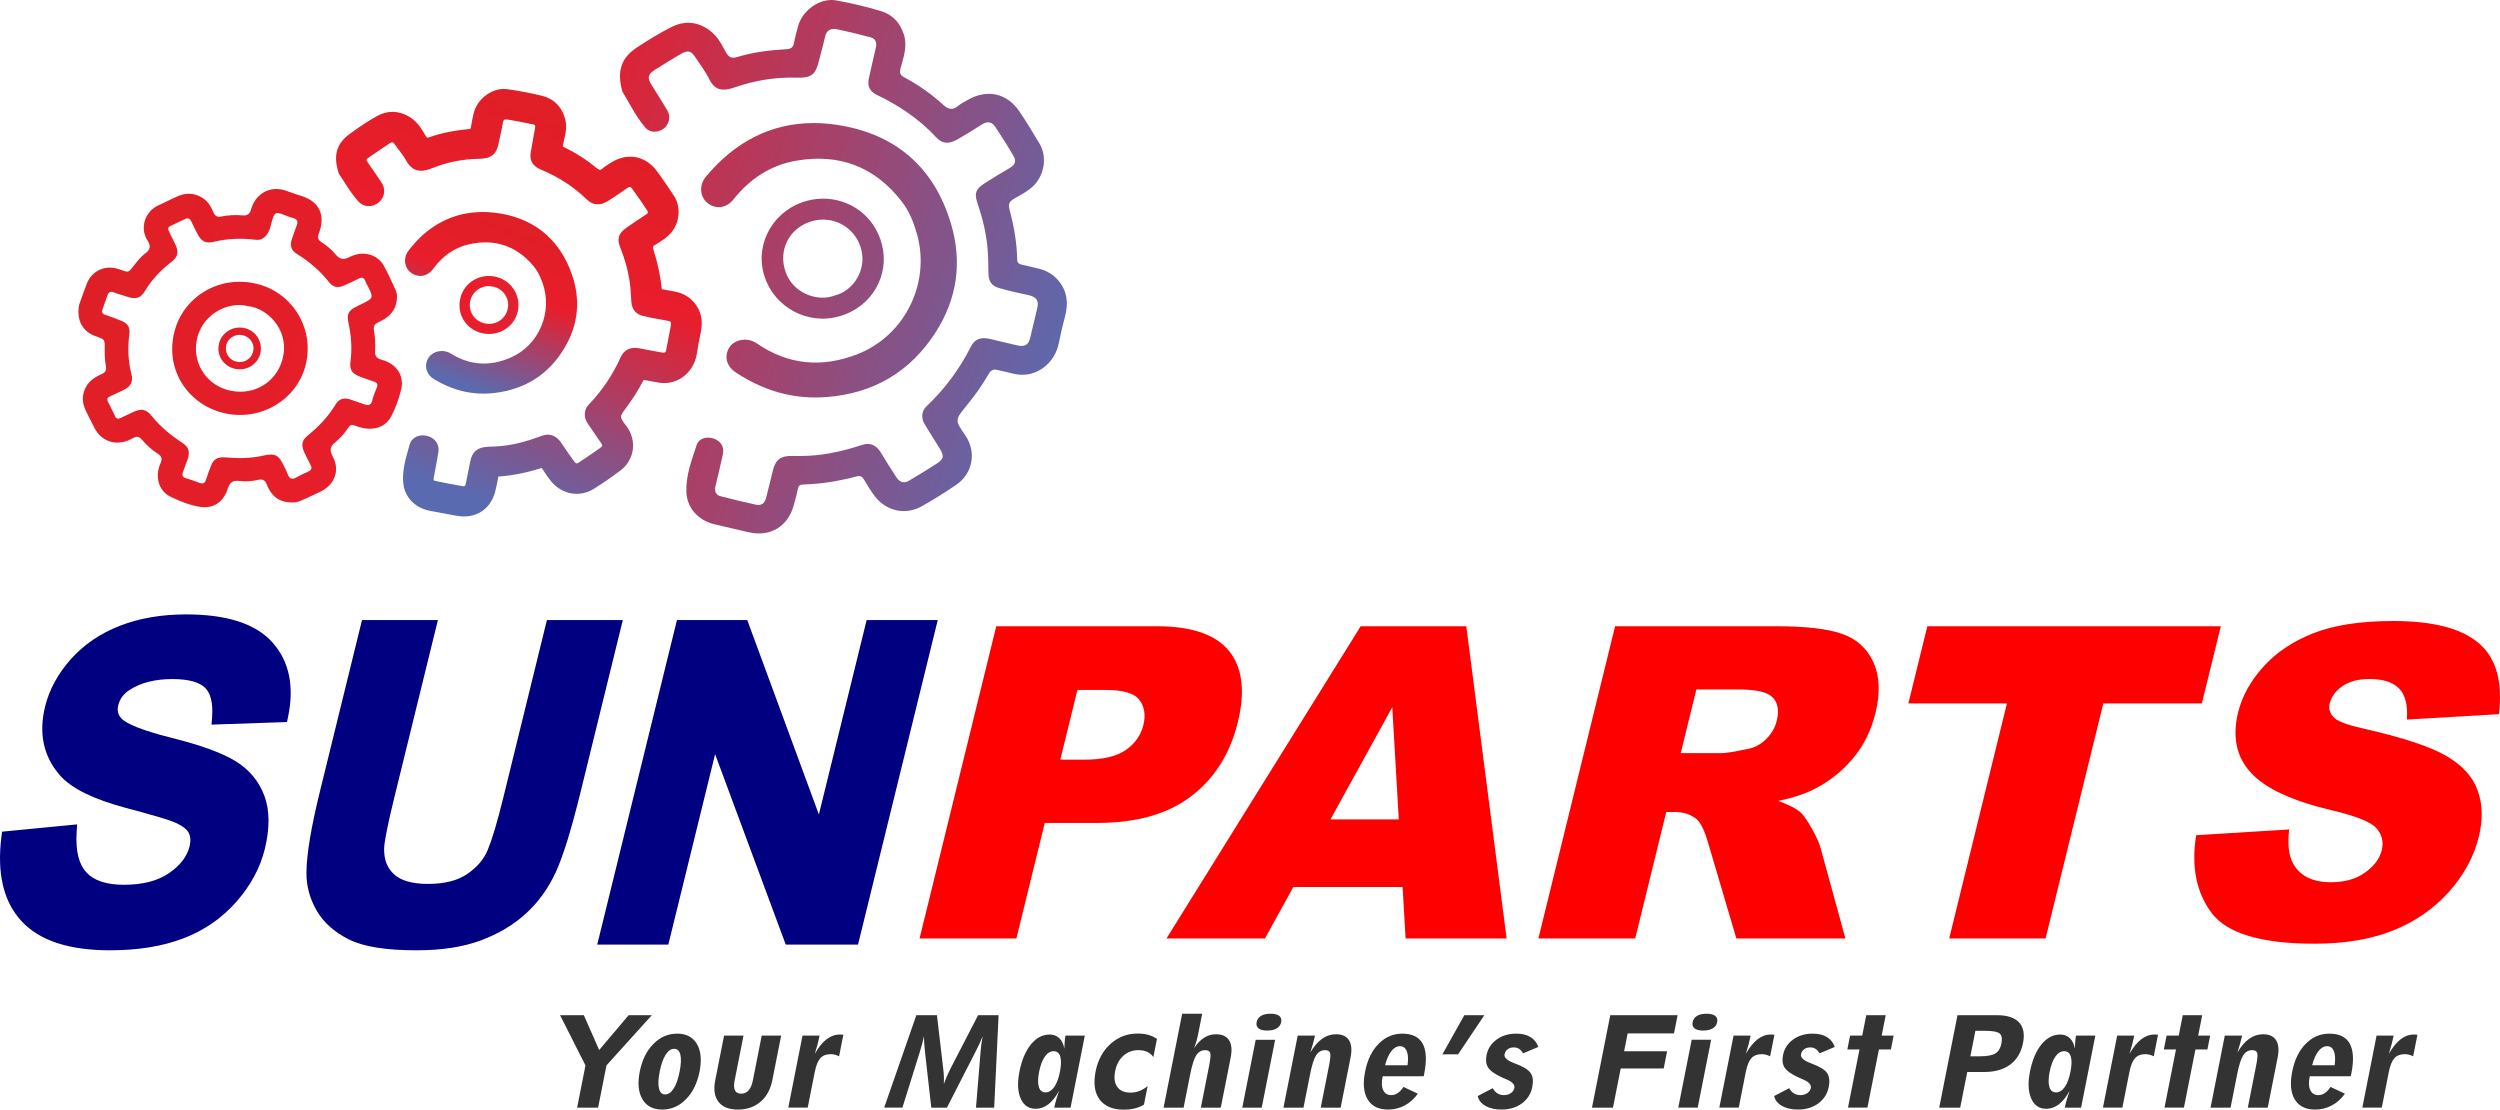
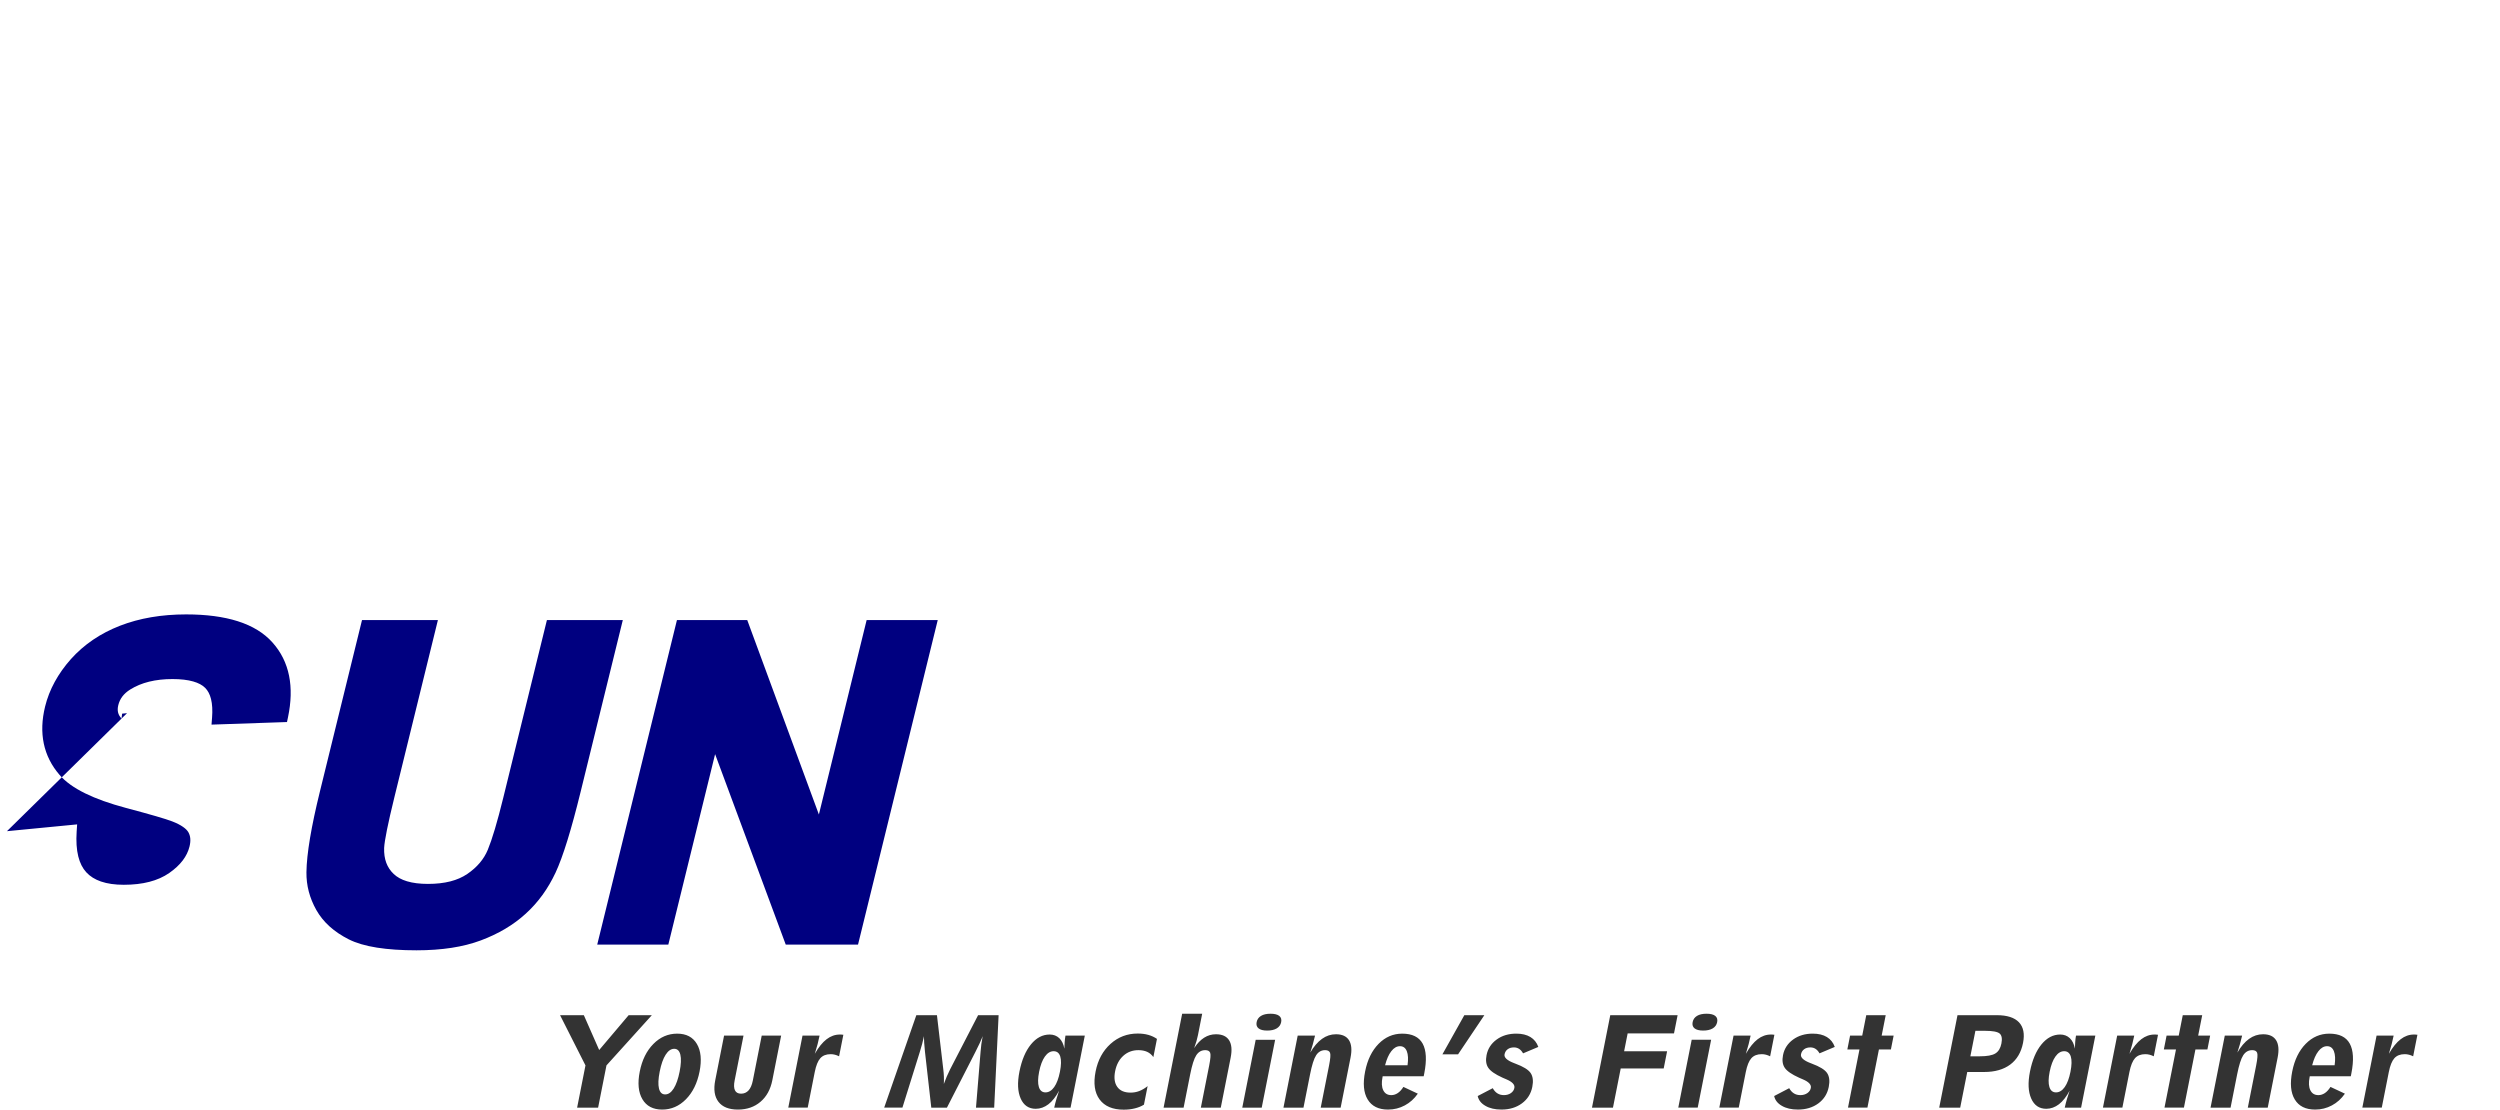
<svg xmlns="http://www.w3.org/2000/svg" xmlns:xlink="http://www.w3.org/1999/xlink" xml:space="preserve" width="273.538mm" height="121.415mm" version="1.1" style="shape-rendering:geometricPrecision; text-rendering:geometricPrecision; image-rendering:optimizeQuality; fill-rule:evenodd; clip-rule:evenodd" viewBox="0 0 27955.8 12408.72">
  <defs>
    <style type="text/css">
   
    .fil4 {fill:navy;fill-rule:nonzero}
    .fil1 {fill:#333333;fill-rule:nonzero}
    .fil5 {fill:red;fill-rule:nonzero}
    .fil3 {fill:url(#id0)}
    .fil2 {fill:url(#id1)}
    .fil0 {fill:url(#id2)}
   
  </style>
    <linearGradient id="id0" gradientUnits="userSpaceOnUse" x1="5160.23" y1="4292.93" x2="5857.79" y2="2400.71">
      <stop offset="0" style="stop-opacity:1; stop-color:#5A6AB0" />
      <stop offset="0.58" style="stop-opacity:1; stop-color:#E91D2B" />
      <stop offset="1" style="stop-opacity:1; stop-color:#DE1F26" />
    </linearGradient>
    <linearGradient id="id1" gradientUnits="userSpaceOnUse" xlink:href="#id0" x1="4960.52" y1="5443.51" x2="6604.88" y2="1015.47">
  </linearGradient>
    <linearGradient id="id2" gradientUnits="userSpaceOnUse" xlink:href="#id0" x1="11447.56" y1="5587.49" x2="1066.34" y2="1940.94">
  </linearGradient>
  </defs>
  <g id="Layer_x0020_1">
    <g id="_2387682573744">
-       <path class="fil0" d="M9353.68 4.94c169,31.13 337.31,70.3 501.38,120.38l0 0c128.11,39.07 211.58,131.47 252.77,262.56l0 0c41.73,132.79 -5.77,254.47 -37.83,376.93l0 0c-14.76,56.29 1.33,78.26 45.88,102.1l0 0c156.32,84.02 300.75,185.28 430.79,304.74l0 0c56.97,52.36 106.45,64.13 168.95,11.58l0 0c31.31,-26.37 69.9,-44.64 105.81,-65.54l0 0c216.06,-125.41 440.81,-76.5 579.33,130.41l0 0c78.93,117.82 153.31,238.66 225.04,360.83l0 0c84.91,144.67 53.82,342.57 -63.88,463.37l0 0c-62.84,64.48 -142.61,103.42 -218.63,147.37l0 0c-52.59,30.39 -72.16,58.09 -54.91,122.26l0 0c49.33,183.22 82.59,369.96 86.04,560.29l0 0c0.68,37.04 21.31,49.84 50.96,57.06l0 0c63.14,15.32 126.82,28.61 189.86,44.51l0 0c87.85,22.15 162.24,63.41 221.19,134.77l0 0c99.65,120.8 111.34,253.5 73.3,397.96l0 0c-26.09,99.15 -50.26,199.01 -69.74,299.6l0 0c-44.4,229.36 -261.74,405.29 -511.6,341.82l0 0c-60.48,-15.36 -121.55,-29.08 -182.56,-42.27l0 0c-40.8,-8.82 -67.33,6.5 -88.84,43.98l0 0c-73.26,127.4 -158.55,246.56 -252.22,360.83l0 0c-129,157.23 -126.38,159.3 -10.17,328.54l0 0c126.15,183.63 84.95,424.77 -100.62,551.31l0 0c-126.24,86.05 -255.92,168.02 -389.56,242.4l0 0c-185.78,103.36 -400.66,49.15 -526.89,-119.61l0 0c-43.56,-58.27 -80.51,-119.9 -116.97,-181.95l0 0c-20.27,-34.62 -41.38,-44.6 -82.27,-33.74l0 0c-194.31,51.87 -391.97,84.49 -593.62,90.26l0 0c-35.92,1.01 -55.89,11.16 -63.19,50.9l0 0c-12,65.27 -31.18,129.46 -49.49,193.44l0 0c-65.32,229.12 -265.64,344.7 -500.05,289.72l0 0c-126.87,-29.71 -253.99,-58.33 -380.77,-88.52l0 0c-182.53,-43.5 -309.74,-181.12 -316.15,-364.43l0 0c-6.26,-181.51 59.09,-352.54 115.08,-522.37l0 0c24.91,-75.57 110.99,-99.13 190.51,-72.27l0 0c79.61,26.85 120.31,92.63 102.8,174.66l0 0c-25.21,117.81 -53.32,235.03 -81.3,352.3l0 0c-12.87,54.09 -5.76,101.46 54.76,117.42l0 0c130.96,34.47 262.88,65.69 395.17,94.88l0 0c60.77,13.42 99.5,-13.96 114.2,-75.05l0 0c24.61,-102.2 52.83,-203.72 76.21,-306.24l0 0c27.48,-120.14 88.75,-167.07 216.36,-163.67l0 0c62.4,1.59 125.1,1.18 187.5,-2.13l0 0c204.63,-10.92 401.6,-57.85 595.46,-121.65l0 0c90.52,-29.76 159.92,5.35 209.31,87.9l0 0c55.55,92.65 113.21,184.12 172.6,274.44l0 0c33.5,50.86 80.06,75.2 139.75,39.18l0 0c104.48,-62.99 209.45,-125.33 311.47,-191.94l0 0c79.27,-51.77 84.24,-85.33 34.63,-166.37l0 0c-56.48,-92.17 -115.37,-183.02 -170.73,-275.85l0 0c-40.74,-68.51 -33.93,-145.87 21.32,-198.23l0 0c205,-194.31 369.8,-416.45 496.3,-667.28l0 0c43.15,-85.56 110.05,-109.9 210.04,-87.12l0 0c104.18,23.66 207.71,50.36 312.1,73.31l0 0c83.52,18.27 122.89,-7.72 141.82,-87.95l0 0c25.4,-107.38 50.16,-214.9 76.8,-321.95l0 0c22.94,-92 -4.05,-132.1 -99.88,-153.18l0 0c-109.39,-23.96 -219.13,-47.56 -326.33,-79.03l0 0c-87.8,-25.88 -117.4,-79.55 -118.19,-168.03l0 0c-0.9,-99.57 -1.74,-199.63 -11.95,-298.58l0 0c-17.17,-166.1 -57.31,-327.91 -111.67,-486.4l0 0c-35.57,-103.69 -18.41,-154.1 76.8,-215.34l0 0c95.94,-61.66 193.96,-120.42 292.38,-178.4l0 0c53.02,-31.18 65.51,-76.75 37.98,-124.15l0 0c-65.7,-113.39 -135.75,-224.51 -208.42,-333.7l0 0c-37.53,-56.32 -89.43,-62.19 -148.97,-23.7l0 0c-89.38,57.65 -180.19,113.34 -272.5,166.24l0 0c-99.05,56.76 -170.52,49.74 -239.68,-25.01l0 0c-187.36,-202.16 -412.16,-352.89 -660.77,-471.95l0 0c-79.02,-37.81 -109.21,-97.73 -90.83,-182.62l0 0c24.98,-115.28 52.14,-230.14 78.45,-345.17l0 0c12.47,-54.48 1.03,-100.97 -58.21,-116.73l0 0c-123.38,-32.78 -247.54,-63.03 -372.48,-89.46l0 0c-70.06,-14.78 -120.95,7.68 -137.67,86.59l0 0c-19.75,92.69 -47.81,183.59 -70.2,275.75l0 0c-35.51,145.63 -87.32,183.3 -242.26,178.45l0 0c-239.69,-7.38 -472.63,29.97 -698.31,109.08l0 0c-138.95,48.73 -224.7,30.49 -285.47,-96.24l0 0c-37.53,-78.13 -92.79,-148.1 -140.14,-221.75l0 0c-63.19,-98.21 -93.64,-105.73 -196.34,-44.59l0 0c-89.03,53.08 -177.33,107.47 -265.15,162.6l0 0c-85.53,53.66 -92.38,92.84 -38.91,176.65l0 0c59.59,93.42 117.94,187.57 174.67,282.69l0 0c39.31,66.03 19.73,154.95 -40.55,200.65l0 0c-63.44,48.14 -155.14,49.65 -206.34,-10.48l0 0c-110.85,-130.06 -182.77,-284.71 -256.99,-403.05l0 0c-63.99,-231.78 -12.44,-378.92 165.68,-495.02l0 0c125.99,-82.08 254.4,-162.21 388.82,-229.46l0 0c130.34,-65.15 266.77,-60.06 394.04,20.56l0 0c95.96,60.79 151.79,153.49 201.42,250.15l0 0c27.96,54.7 58.31,91 131.41,68.51l0 0c180.3,-55.36 366.72,-78.63 554.96,-88.24l0 0c47.99,-2.36 74.82,-21.9 83.56,-71.59l0 0c11.15,-62.99 28.32,-125.03 45.53,-186.84l0 0c45.59,-163.57 210.58,-292.09 374.32,-292.03l0 0c18.28,0 36.59,1.59 54.7,4.93zm6.16 1391.37c648.73,98.06 1082.68,469.07 1272.2,1097.76l0 0c131.42,435.83 72.03,849.54 -174.27,1229.24l0 0c-281.92,434.72 -687.6,676.68 -1217.9,716.96l0 0c-374.39,28.42 -706.79,-74.36 -1012.43,-275.85l0 0c-111.73,-73.65 -132.89,-194.73 -64.22,-289.99l0 0c53.43,-74.13 190.37,-109.96 301.5,-33.45l0 0c347.97,239.54 723.71,274.04 1118.93,121.54l0 0c547.86,-211.37 842.94,-829.88 654.99,-1395.92l0 0c-32.51,-107.67 -81.88,-220.14 -160.02,-319.86l0 0c-299.38,-382.31 -693.91,-532.89 -1173.88,-449.94l0 0c-289.87,50.08 -521.26,204.77 -703.4,433.25l0 0c-80.4,100.8 -198.35,112.57 -289.71,40.34l0 0c-84.55,-66.85 -96.88,-198.76 -20.57,-291.12l0 0c322.87,-390.74 728.35,-603.17 1207.44,-603.17l0 0c84.79,0.04 172,6.67 261.34,20.22zm-6151.45 740.13c61.71,23.57 125.59,41.49 187.85,63.7l0 0c179.66,64.14 244.08,216.89 169.3,410.33l0 0c-17.02,44.08 -11.05,71.69 27.57,96.18l0 0c59.7,37.82 114.05,83.88 158.21,136.96l0 0c49.63,59.62 91.06,64.57 161.64,28.88l0 0c149.37,-75.37 312.06,-27.13 382.91,105.31l0 0c46.65,87.27 87.99,177.39 128.99,267.36l0 0c14.76,32.39 16.67,67.74 12.92,104.71l0 0c-13.01,128.63 -93.37,203.28 -204.55,252.77l0 0c-44.36,19.79 -60.04,45.62 -51.36,93.62l0 0c13.46,74.51 16.42,150.43 12.58,226.11l0 0c-2.67,51.24 8.24,82.9 69.16,99.29l0 0c195.44,52.55 255.67,203.32 222.08,335.43l0 0c-25.7,101.22 -60.15,201.76 -108.87,295.43l0 0c-54.5,104.42 -147.05,146.73 -264.66,140.98l0 0c-49.96,-2.47 -97.22,-16.68 -142.6,-34.67l0 0c-31.63,-12.51 -52.54,-8.92 -71.03,18.66l0 0c-42.62,63.51 -92.1,122.6 -151.59,170.11l0 0c-61.76,49.45 -60.18,93.72 -24.96,159.84l0 0c80.6,151.15 22.1,311.09 -133.64,387.69l0 0c-72.61,35.69 -146.07,69.8 -219.96,102.62l0 0c-25.01,11.11 -51.36,19.54 -80.22,20.65l0 0c-127.8,4.85 -239.54,-34.75 -304.84,-200.35l0 0c-17.27,-43.78 -44.25,-64.73 -92.79,-52.99l0 0c-71.49,17.26 -145.78,22.15 -216.81,13.13l0 0c-82.03,-10.41 -107.39,27.92 -129.45,93.51l0 0c-49.08,146.22 -161.25,218.94 -308.49,195.86l0 0c-114.16,-17.94 -222.23,-61.37 -325.71,-111.2l0 0c-86.24,-41.5 -134.19,-115.18 -144.24,-210.02l0 0c-6.17,-57.68 5.52,-113.67 29.04,-166.13l0 0c20.49,-45.53 16.1,-76.5 -29.98,-106.13l0 0c-68.02,-43.68 -128.51,-98.26 -180.1,-160.22l0 0c-29.35,-35.25 -57.72,-36.79 -94.22,-15.95l0 0c-18.51,10.53 -38.09,19.24 -57.83,27.34l0 0c-150.65,61.24 -304.42,3.78 -376.77,-140.44l0 0c-32.12,-64.04 -65.66,-127.5 -96.58,-192.12l0 0c-36.86,-77.04 -46.07,-154.08 -11.85,-237.16l0 0c35.08,-85.33 101.22,-133.57 181.04,-167.89l0 0c45.63,-19.58 65.7,-41.83 55.15,-95.56l0 0c-12.04,-61.27 -13.12,-125.42 -12.62,-188.19l0 0c0.84,-108.74 2.85,-108.74 -101.58,-144.23l0 0c-143.25,-48.64 -219.31,-177.57 -184.04,-353.85l0 0c20.67,-57.2 50.47,-144.85 83.81,-231.16l0 0c58.94,-152.57 216.44,-219.71 371.45,-160.4l0 0c17.85,6.79 36.46,11.77 54.54,18.08l0 0c29.21,10.26 47.06,5.18 69.41,-22.17l0 0c50.52,-62.05 96.05,-130.27 161.86,-178.21l0 0c59.14,-43.04 58.25,-87.99 22.04,-143.84l0 0c-85.98,-132.45 -35.02,-324.75 130.38,-395.64l0 0c74.34,-31.86 144.83,-72.77 219.86,-102.88l0 0c94.85,-38.01 187.4,-29.23 273.83,29.43l0 0c57.51,39.07 88.1,96.04 114.28,156.3l0 0c16.33,37.72 39.03,54.98 84.26,46.3l0 0c77.69,-14.88 157.56,-21.04 236.03,-12.99l0 0c60.24,6.06 86.58,-18.47 101.09,-69.86l0 0c37.49,-132.64 146.01,-225.23 281.23,-225.27l0 0c37.82,0 77.79,7.27 118.83,22.92zm471.64 1019.86c-100.19,-128.18 -222.02,-231.5 -360.7,-317.35l0 0c-61.22,-37.92 -79.27,-88.66 -58.06,-157.4l0 0c16.77,-54.22 37.05,-107.49 57.07,-160.68l0 0c16.87,-44.55 6.71,-70.92 -43.56,-83.87l0 0c-45.23,-11.68 -88.29,-31.36 -132.54,-46.91l0 0c-41.14,-14.5 -68.42,-13.74 -87.76,38.05l0 0c-24.8,66.36 -27.12,140.49 -74.14,199.82l0 0c-32.32,40.78 -70.19,59.2 -121.6,53.04l0 0c-158.3,-19.1 -315.06,-14.78 -470.7,23.47l0 0c-83.47,20.5 -134.07,-4.03 -174.58,-78.98l0 0c-26.04,-48.18 -50.8,-97.23 -73.26,-147.12l0 0c-16.97,-37.82 -40.84,-44.56 -76.56,-26.72l0 0c-38.13,19 -76.6,37.47 -115.47,54.96l0 0c-82.05,36.75 -81.94,36.32 -40.4,118.35l0 0c19.93,39.45 39.8,79.11 57.86,119.5l0 0c33.64,75.18 20.87,130.11 -42.28,179.08l0 0c-120.01,93.13 -224.44,199.11 -302.38,329.95l0 0c-49.28,82.81 -106.81,97.25 -201.87,63.56l0 0c-48.18,-17.07 -98.64,-28.36 -145.95,-47.46l0 0c-37.29,-15.07 -57.32,-3.38 -69.66,29.43l0 0c-19.97,53.08 -38.96,106.6 -57.65,160.27l0 0c-9.62,27.52 -4.7,48.43 27.36,59.68l0 0c62.16,21.72 124.52,43.44 185.1,69.04l0 0c72.95,30.83 98.1,73.88 88.1,148.69l0 0c-20.32,151.39 -14.65,300.76 23.73,449.4l0 0c21.7,84.06 -10.85,139.96 -92.7,177.14l0 0c-48.44,21.96 -95.5,47.26 -144.47,68.01l0 0c-33.55,14.21 -40.32,32.62 -24.14,64.04l0 0c27.08,52.55 53.13,105.53 77.85,159.16l0 0c14.21,30.83 34.25,32.68 61.86,19.35l0 0c48,-23.13 96.34,-45.58 144.78,-67.83l0 0c88.89,-40.72 141,-30.82 202.21,44.56l0 0c95.59,117.85 210.14,214.27 337.25,297.17l0 0c73.01,47.62 90.08,89.35 71.39,170.94l0 0c-18.95,51.44 -37.84,102.73 -56.83,154.08l0 0c-13.72,37.04 -10.9,63.79 35.76,76.4l0 0c51.36,13.92 100.83,34.62 151.39,51.54l0 0c33.9,11.34 56.68,3.38 68.27,-33.94l0 0c16.19,-52.2 35.73,-103.55 55.11,-154.79l0 0c30.45,-80.03 76.61,-104.37 162.93,-97.1l0 0c143.01,12.07 285.62,12.64 426.9,-20.75l0 0c124.21,-29.43 169.84,-5.62 223.02,108.39l0 0c15.14,32.49 34.03,63.65 45.33,97.35l0 0c18.9,56.28 49.82,66.13 100.97,36.99l0 0c40.55,-23.08 83.27,-42.94 126.15,-61.67l0 0c39.1,-17.07 50.11,-39.32 28.45,-78.34l0 0c-25.51,-46.05 -48.09,-93.86 -70.19,-141.66l0 0c-36.3,-78.88 -27.23,-131.04 39.77,-185.19l0 0c124.99,-100.84 232.67,-215.34 315.11,-353.02l0 0c33.54,-55.84 92.44,-72.25 154.84,-51.68l0 0c52.58,17.2 104.68,36.02 157.02,54l0 0c45.34,15.62 81.38,19.45 94.8,-42.61l0 0c10.56,-48.81 31.62,-95.74 50.61,-142.44l0 0c16.38,-40.14 -1.33,-57.69 -37.93,-69.37l0 0c-50.81,-16.24 -101.32,-33.49 -150.94,-52.89l0 0c-89,-34.91 -118.3,-76.2 -105.72,-169.3l0 0c19.93,-147.91 7.89,-292.76 -23.43,-437.85l0 0c-20.43,-94.49 4.98,-137.16 95.45,-178.99l0 0c13.56,-6.21 26.59,-13.62 40.01,-20.12l0 0c149.52,-72.03 149.46,-72.03 76.7,-215.14l0 0c-7.64,-15.03 -16.33,-29.76 -22.04,-45.47l0 0c-14.76,-40.74 -37.35,-49.75 -77.74,-28.18l0 0c-52.48,28.18 -107.54,51.79 -162.09,76.07l0 0c-24.18,10.76 -46.86,16.28 -68.04,16.33l0 0c-37.14,0 -69.7,-17.01 -97.77,-52.98zm6180.86 -427.59c92.78,348.51 -113.17,703.49 -466.12,805.29l0 0c-355.08,109.51 -748.83,-95.17 -853.99,-470.88l0 0c-99.44,-355.26 121,-728.41 497.48,-821.29l0 0c55.3,-13.67 111.39,-20.33 166.92,-20.33l0 0c291.65,0 569.55,183.79 655.7,507.2zm-524.19 574.62c204.82,-49.3 370.08,-296.07 284.54,-546.74l0 0c-78.48,-230.08 -316.89,-348.38 -542.92,-283.03l0 0c-253.1,73.1 -381.76,324.96 -291.78,572.41l0 0c67.97,186.93 249.11,282.67 412.74,282.67l0 0c48.49,0 95.41,-8.38 137.43,-25.29zm-3801.75 -210.11c176.9,33.41 297.02,209.43 254.1,393.37l0 0c-40.55,173.83 -221.64,283.26 -403.86,237.92l0 0c-167.32,-41.64 -283.26,-205.88 -237.03,-393.06l0 0c36.26,-147.04 169.4,-245.35 317.72,-245.4l0 0c22.74,0 45.88,2.33 69.07,7.17zm145.33 345.22c19.04,-123.14 -78.79,-223.88 -174.49,-233.82l0 0c-98.8,-25.11 -226.86,42.76 -248.96,168.96l0 0c-20.27,115.8 53.72,220 165.4,243.12l0 0c16.08,3.35 31.97,4.95 47.55,4.95l0 0c105.12,0 193.57,-73.59 210.49,-183.21zm-2843.14 -271.58c406.28,76.74 681.98,480.96 583.46,903.27l0 0c-93.07,399.26 -508.93,650.44 -927.39,546.3l0 0c-384.17,-95.55 -650.29,-472.58 -544.19,-902.59l0 0c83.26,-337.47 389.01,-563.37 729.58,-563.37l0 0c52.23,0 105.31,5.32 158.53,16.38zm333.71 792.82c43.66,-282.92 -180.94,-514.12 -400.55,-536.9l0 0c-227.01,-57.79 -521.06,98.11 -571.72,387.88l0 0c-46.52,265.91 123.37,505.11 379.74,558.23l0 0c36.95,7.68 73.49,11.35 109.17,11.35l0 0c241.41,0 444.49,-168.95 483.36,-420.57zm-442.52 -291.98c127.45,24.09 214.04,150.91 183.05,283.35l0 0c-29.2,125.27 -159.67,204.1 -290.89,171.43l0 0c-120.62,-29.92 -204.12,-148.25 -170.83,-283.18l0 0c26.15,-105.88 122.09,-176.75 228.95,-176.75l0 0c16.37,0 33.04,1.65 49.72,5.14zm104.71 248.75c13.73,-88.72 -56.72,-161.34 -125.69,-168.47l0 0c-71.23,-18.14 -163.48,30.78 -179.4,121.73l0 0c-14.56,83.43 38.77,158.47 119.18,175.15l0 0c11.59,2.42 23.03,3.54 34.23,3.59l0 0c75.77,0 139.51,-53.04 151.69,-132l0 0z" />
      <path class="fil1" d="M6453.51 12386.01l93.42 -472.29 -284.11 -561.54 265.89 0 171.53 389.48 329.45 -389.48 259.32 0 -507.39 561.54 -93.41 472.29 -234.71 0zm984.61 -147.84c35.78,0 67.43,-21.93 95.42,-66.18 27.98,-44.24 50.02,-107 66.19,-188.69 16.08,-81.3 18.94,-144.45 8.47,-188.7 -10.51,-44.23 -33.41,-66.54 -69.19,-66.54 -35.4,0 -67.05,21.93 -95.44,66.18 -28.37,44.23 -50.41,107.02 -66.65,189.07 -16.15,81.69 -18.95,144.45 -8.06,188.69 10.87,44.24 33.85,66.18 69.25,66.18zm-284.34 -254.87c25.57,-129.32 76.37,-232.56 152.36,-309.33 75.59,-76.75 164.41,-115.34 266.38,-115.34 101.58,0 175.14,38.59 220.36,115.34 45.24,76.77 55.22,180.01 29.64,309.33 -25.5,128.95 -76.32,232.18 -151.91,308.94 -75.6,76.77 -164.42,115.33 -265.99,115.33 -101.97,0 -175.53,-38.56 -220.75,-115.33 -45.61,-76.76 -55.59,-180 -30.08,-308.94zm1160.44 -403.11l-99.47 502.94c-9.49,48.02 -8.28,84.7 3.77,109.27 12,24.97 34.93,37.45 68.41,37.45 34.24,0 62.11,-12.48 84.29,-37.06 21.8,-24.59 37.44,-60.88 47.08,-109.66l99.47 -502.94 217.41 0 -98.74 499.16c-20.35,102.85 -64.37,183.39 -132.36,241.26 -68.01,57.86 -151.89,86.97 -252.31,86.97 -100.42,0 -173.24,-28.75 -217.6,-86.6 -44.42,-57.47 -56.57,-138.01 -36.09,-241.62l98.74 -499.16 217.39 0zm500.41 805.82l159.37 -805.82 190.84 0c-5.83,29.51 -13.18,60.88 -21.62,93.78 -8.81,32.9 -19.52,69.59 -31.76,110.05 41.83,-73.37 86.06,-127.82 131.9,-162.99 45.81,-35.17 95.04,-52.56 148.51,-52.56 4.25,0 9.25,0 14.19,0.37 4.92,0.39 13.24,1.14 24.55,2.27l-47.64 240.89c-15.37,-7.94 -30.78,-13.6 -46.51,-17.76 -15.72,-4.17 -31.9,-6.05 -47.67,-6.05 -50.02,0 -88.41,15.12 -115.49,44.99 -27.14,30.25 -48.16,82.07 -62.67,155.43l-78.6 397.42 -217.4 0zm1599.28 0l-70.52 -623.94 -0.24 -2.65c-7.51,-72.98 -11.52,-130.46 -11.62,-172.81l-3.73 18.92c-3.98,20.03 -9.23,42.72 -16.15,68.06 -6.94,25.34 -15.41,54.46 -25.21,86.59l-195.36 625.83 -203.93 0 359.54 -1033.83 230.47 0 70.88 604.64c3.3,26.11 5.69,52.95 6.78,80.54 1.01,27.99 0.86,55.98 -0.51,84.34 10.23,-28.36 21.06,-55.95 32.68,-83.58 11.54,-27.23 24.23,-54.44 38.02,-81.3l312.36 -604.64 229.34 0 -49.43 1033.83 -203.54 0 51.45 -625.83c2.43,-31.75 5.27,-59.75 8.61,-84.33 3.24,-24.2 7.18,-48.02 11.82,-71.47l3.51 -17.77c-9.85,24.59 -20.64,49.91 -32.8,76.38 -12.17,26.46 -28.29,59.37 -48.47,99.07l-318.86 623.94 -175.08 0zm1276.83 -170.53c37.32,0 69.77,-20.04 98.08,-60.12 27.86,-39.71 49.16,-96.8 63.74,-170.54 14.6,-73.75 15.87,-130.84 3.72,-170.55 -12.53,-39.71 -37.12,-59.37 -74.44,-59.37 -36.56,0 -69.37,20.05 -97.62,59.76 -28.32,40.08 -49.93,96.79 -64.45,170.16 -14.51,73.36 -15.33,130.08 -2.86,170.15 12.39,40.47 37.28,60.51 73.83,60.51zm280.62 170.53l-182.76 0c7.43,-33.65 15.77,-66.16 25.14,-97.92 9.29,-31.39 19.18,-62.04 29.25,-91.51 -36.01,67.31 -75.66,117.97 -119.26,151.63 -43.98,33.65 -91.21,50.67 -142,50.67 -78.11,0 -134.42,-38.19 -168.17,-114.58 -33.78,-76.38 -38.57,-176.59 -13.96,-301 25.58,-129.32 68.32,-230.68 128.69,-304.41 60.36,-73.75 129.97,-110.43 209.6,-110.43 42.72,0 78.5,13.6 107.36,40.84 28.79,27.61 47.63,66.55 56.77,117.61 0.24,-24.58 1.26,-49.17 3.42,-73.75 1.78,-24.58 4.71,-49.15 9.04,-72.98l216.25 0 -159.39 805.82zm925.9 -565.32c-18.3,-26.09 -41.35,-45.75 -69.22,-58.61 -27.92,-12.47 -60.9,-18.91 -98.21,-18.91 -65.81,0 -122.31,21.18 -168.71,63.15 -46.39,41.98 -77,99.46 -91.43,172.43 -14.74,74.51 -6.63,132.74 24.16,175.46 30.41,42.74 80.09,63.92 148.57,63.92 33.48,0 65.78,-5.67 96.57,-17.39 30.41,-11.72 61.71,-29.86 94.02,-55.22l-40.99 207.23c-29.36,18.15 -63.69,32.14 -102.11,41.6 -38.42,9.45 -79.79,14.38 -124.03,14.38 -123.91,0 -213.69,-38.19 -269.85,-114.21 -56.14,-76 -70.91,-180.37 -44.64,-313.1 25.35,-128.2 81.01,-230.67 166.76,-308.2 85.65,-77.15 187.17,-115.71 304.54,-115.71 42.71,0 82.53,4.92 118.6,15.12 36.08,10.21 68.1,25.36 96.21,44.63l-40.24 203.44zm531.04 565.32l93.41 -472.29c14.5,-73.37 18.4,-120.25 11.19,-140.29 -7.18,-20.05 -25.56,-30.26 -55.19,-30.26 -42.33,0 -75.69,18.91 -100.56,57.1 -24.88,38.19 -47.55,110.04 -68.35,215.16l-73.3 370.58 -223.92 0 207.7 -1050.1 223.92 0 -47.56 240.5c-3.67,18.53 -9.08,40.09 -15.79,64.28 -7.17,24.58 -15.87,51.06 -26.17,79.79 33.34,-51.81 70.21,-90.38 111.16,-116.46 40.48,-25.71 84.57,-38.58 132.28,-38.58 69.65,0 118.72,22.32 147.15,67.31 28.42,45 34.18,109.29 17.56,193.23l-110.76 560.03 -222.78 0zm898.17 -956.32c-6.06,30.63 -22.55,53.71 -49.24,69.96 -27.06,16.27 -62.57,24.57 -106.83,24.57 -44.24,0 -76.46,-8.3 -96.7,-24.57 -20.27,-16.25 -27.64,-39.33 -21.57,-69.96 5.98,-30.25 22.1,-53.31 48.79,-69.58 26.67,-16.26 62.11,-24.2 106.74,-24.2 44.24,0 76.55,7.94 97.18,24.2 20.25,16.27 27.61,39.33 21.64,69.58zm-435.03 956.32l150.11 -758.93 217.4 0 -150.1 758.93 -217.41 0zm877.19 0l93.42 -472.29c14.49,-73.37 18.39,-120.25 11.18,-140.29 -7.18,-20.05 -25.56,-30.26 -55.19,-30.26 -42.33,0 -75.69,18.91 -100.56,57.1 -24.88,38.19 -47.55,110.04 -68.35,215.16l-73.3 370.58 -223.92 0 159.38 -805.82 193.93 0c-7.97,34.41 -16.38,67.31 -25.3,98.71 -8.89,31.38 -18.42,62.01 -28.1,91.5 39.63,-68.06 83.2,-119.12 131.17,-153.53 47.97,-34.41 99.83,-51.43 156,-51.43 69.25,0 117.96,22.32 146.07,66.94 28.12,44.61 33.79,109.27 17.1,193.6l-110.76 560.03 -222.78 0zm693.01 -350.92l-1.87 9.47c-12.2,61.63 -9.6,110.79 8.23,147.08 17.83,36.31 47.72,54.46 90.42,54.46 25.41,0 49.67,-7.94 72.74,-23.44 22.7,-15.5 43.43,-38.56 62.04,-68.45l161.26 75.64c-39.31,56.71 -88.01,100.58 -145.62,131.22 -57.69,31.01 -120,46.51 -187.34,46.51 -106.6,0 -182.23,-37.8 -227.74,-113.06 -45.53,-75.24 -54.91,-179.62 -28.49,-313.1 25.72,-130.09 76.08,-232.95 150.76,-308.95 74.68,-76.01 162.57,-113.83 264.15,-113.83 111.2,0 187.36,37.07 228.43,111.56 41.06,74.49 47.15,185.69 18.06,332.77l-6.36 32.14 -458.65 0zm26.54 -122.51l251.26 0c9.54,-67.7 6.85,-120.26 -8.05,-157.7 -14.92,-37.44 -40.51,-55.97 -76.29,-55.97 -35.78,0 -67.91,18.53 -96.79,55.6 -29.26,37.05 -52.37,89.63 -70.12,158.06zm641.29 -122.53l245.15 -437.88 223.92 0 -293.99 437.88 -175.08 0zm902.04 -10.97c-12.51,-22.3 -27.32,-38.95 -43.99,-49.91 -16.7,-10.97 -36.35,-16.64 -58.26,-16.64 -28.11,0 -51.39,6.81 -69.84,20.42 -18.48,13.6 -30.29,32.53 -35.16,57.1 -7.03,35.56 28.41,68.45 106.76,98.32 5.7,2.28 10.35,4.17 13.58,5.3 88.91,32.9 146.2,68.07 171.51,105.49 25.3,37.44 31.67,88.87 18.58,155.04 -15.19,76.78 -53.92,138.41 -116.07,184.17 -62.61,46.14 -138.74,69.2 -228.4,69.2 -71.95,0 -131.58,-13.6 -179.23,-41.23 -48.1,-27.22 -77.02,-63.9 -86.73,-110.03l168.17 -87.73c14.47,26.09 31.83,45.38 52.75,58.22 20.55,12.87 44.67,19.3 71.98,19.3 30.4,0 56.54,-7.57 77.9,-22.32 21.4,-14.73 34.44,-34.02 39.15,-57.86 7.1,-35.92 -22.71,-68.07 -89.44,-96.42 -18.43,-7.95 -32.63,-13.98 -42.18,-18.16 -82.65,-37.44 -136.11,-74.48 -160.1,-110.8 -24.45,-35.91 -30.87,-83.19 -19.37,-141.42 14.29,-72.23 51.89,-130.08 112.6,-174.33 60.69,-44.23 134.29,-66.19 220.1,-66.19 63.09,0 115.65,12.48 157.58,37.82 41.54,25.34 71.23,62.02 88.52,110.8l-170.43 71.85zm770.5 606.92l204.47 -1033.83 753.01 0 -40.31 203.81 -518.31 0 -39.55 200.05 480.58 0 -37.99 192.1 -480.6 0 -86.59 437.88 -234.7 0zm1399.92 -956.32c-6.06,30.63 -22.55,53.71 -49.24,69.96 -27.07,16.27 -62.57,24.57 -106.83,24.57 -44.24,0 -76.46,-8.3 -96.7,-24.57 -20.27,-16.25 -27.64,-39.33 -21.56,-69.96 5.97,-30.25 22.08,-53.31 48.77,-69.58 26.68,-16.26 62.12,-24.2 106.75,-24.2 44.24,0 76.55,7.94 97.18,24.2 20.25,16.27 27.61,39.33 21.64,69.58zm-435.03 956.32l150.1 -758.93 217.41 0 -150.11 758.93 -217.4 0zm458.92 0l159.38 -805.82 190.85 0c-5.83,29.51 -13.19,60.88 -21.63,93.78 -8.81,32.9 -19.52,69.59 -31.77,110.05 41.84,-73.37 86.08,-127.82 131.9,-162.99 45.83,-35.17 95.05,-52.56 148.53,-52.56 4.24,0 9.25,0 14.17,0.37 4.93,0.39 13.25,1.14 24.57,2.27l-47.64 240.89c-15.37,-7.94 -30.79,-13.6 -46.52,-17.76 -15.72,-4.17 -31.89,-6.05 -47.68,-6.05 -50.02,0 -88.41,15.12 -115.48,44.99 -27.13,30.25 -48.17,82.07 -62.66,155.43l-78.61 397.42 -217.41 0zm1120.72 -606.92c-12.5,-22.3 -27.31,-38.95 -43.99,-49.91 -16.68,-10.97 -36.34,-16.64 -58.26,-16.64 -28.1,0 -51.38,6.81 -69.83,20.42 -18.47,13.6 -30.3,32.53 -35.16,57.1 -7.03,35.56 28.4,68.45 106.77,98.32 5.7,2.28 10.33,4.17 13.57,5.3 88.92,32.9 146.21,68.07 171.51,105.49 25.32,37.44 31.67,88.87 18.59,155.04 -15.19,76.78 -53.92,138.41 -116.08,184.17 -62.6,46.14 -138.74,69.2 -228.4,69.2 -71.94,0 -131.59,-13.6 -179.22,-41.23 -48.11,-27.22 -77.02,-63.9 -86.74,-110.03l168.17 -87.73c14.46,26.09 31.82,45.38 52.75,58.22 20.54,12.87 44.66,19.3 71.99,19.3 30.39,0 56.52,-7.57 77.9,-22.32 21.39,-14.73 34.42,-34.02 39.14,-57.86 7.11,-35.92 -22.7,-68.07 -89.43,-96.42 -18.43,-7.95 -32.63,-13.98 -42.19,-18.16 -82.64,-37.44 -136.11,-74.48 -160.11,-110.8 -24.43,-35.91 -30.87,-83.19 -19.35,-141.42 14.29,-72.23 51.89,-130.08 112.58,-174.33 60.71,-44.23 134.3,-66.19 220.1,-66.19 63.1,0 115.67,12.48 157.6,37.82 41.54,25.34 71.22,62.02 88.51,110.8l-170.44 71.85zm740.01 -426.91l-45.11 228.01 133.9 0 -30.67 155.04 -133.89 0 -128.72 650.78 -217.39 0 128.71 -650.78 -135.81 0 30.66 -155.04 135.82 0 45.1 -228.01 217.4 0zm946.55 459.81l106.21 0c80.8,0 138.7,-10.58 173.27,-31.75 34.58,-21.2 57.3,-58.24 67.7,-110.81 10.69,-54.07 4.25,-91.51 -19.41,-111.93 -24.06,-20.42 -78.99,-30.62 -165.17,-30.62l-106.21 0 -56.39 285.11zm-34.71 175.46l-78.84 398.56 -234.68 0 204.47 -1033.83 439.4 0c115.05,0 197.55,26.47 247.88,79.39 50.24,53.33 65.45,130.09 45.64,230.3 -20.95,105.89 -68.42,186.43 -142.53,242.02 -74.47,55.59 -171.98,83.56 -292.42,83.56l-188.93 0zm992.44 228.03c37.31,0 69.76,-20.04 98.07,-60.12 27.87,-39.71 49.17,-96.8 63.75,-170.54 14.58,-73.75 15.87,-130.84 3.72,-170.55 -12.53,-39.71 -37.13,-59.37 -74.45,-59.37 -36.55,0 -69.36,20.05 -97.61,59.76 -28.33,40.08 -49.94,96.79 -64.45,170.16 -14.51,73.36 -15.34,130.08 -2.86,170.15 12.39,40.47 37.27,60.51 73.83,60.51zm280.62 170.53l-182.78 0c7.44,-33.65 15.79,-66.16 25.16,-97.92 9.28,-31.39 19.18,-62.04 29.25,-91.51 -36.01,67.31 -75.66,117.97 -119.26,151.63 -43.98,33.65 -91.21,50.67 -142,50.67 -78.11,0 -134.43,-38.19 -168.19,-114.58 -33.76,-76.38 -38.55,-176.59 -13.96,-301 25.58,-129.32 68.34,-230.68 128.69,-304.41 60.38,-73.75 129.99,-110.43 209.62,-110.43 42.71,0 78.5,13.6 107.36,40.84 28.77,27.61 47.63,66.55 56.76,117.61 0.25,-24.58 1.27,-49.17 3.43,-73.75 1.77,-24.58 4.71,-49.15 9.04,-72.98l216.24 0 -159.38 805.82zm244.22 0l159.37 -805.82 190.86 0c-5.84,29.51 -13.2,60.88 -21.64,93.78 -8.81,32.9 -19.52,69.59 -31.76,110.05 41.83,-73.37 86.07,-127.82 131.9,-162.99 45.82,-35.17 95.04,-52.56 148.53,-52.56 4.23,0 9.24,0 14.17,0.37 4.92,0.39 13.24,1.14 24.57,2.27l-47.65 240.89c-15.36,-7.94 -30.78,-13.6 -46.52,-17.76 -15.72,-4.17 -31.88,-6.05 -47.67,-6.05 -50.02,0 -88.41,15.12 -115.49,44.99 -27.12,30.25 -48.16,82.07 -62.66,155.43l-78.61 397.42 -217.4 0zm1110.13 -1033.83l-45.09 228.01 133.89 0 -30.66 155.04 -133.9 0 -128.71 650.78 -217.39 0 128.71 -650.78 -135.81 0 30.66 -155.04 135.81 0 45.1 -228.01 217.39 0zm509.93 1033.83l93.42 -472.29c14.52,-73.37 18.4,-120.25 11.2,-140.29 -7.19,-20.05 -25.56,-30.26 -55.2,-30.26 -42.33,0 -75.69,18.91 -100.56,57.1 -24.88,38.19 -47.55,110.04 -68.35,215.16l-73.29 370.58 -223.93 0 159.39 -805.82 193.92 0c-7.95,34.41 -16.38,67.31 -25.29,98.71 -8.91,31.38 -18.42,62.01 -28.1,91.5 39.61,-68.06 83.2,-119.12 131.16,-153.53 47.97,-34.41 99.84,-51.43 156.01,-51.43 69.26,0 117.95,22.32 146.07,66.94 28.11,44.61 33.79,109.27 17.1,193.6l-110.77 560.03 -222.79 0zm693.02 -350.92l-1.86 9.47c-12.19,61.63 -9.61,110.79 8.22,147.08 17.83,36.31 47.73,54.46 90.42,54.46 25.41,0 49.67,-7.94 72.76,-23.44 22.69,-15.5 43.41,-38.56 62.02,-68.45l161.26 75.64c-39.3,56.71 -87.99,100.58 -145.61,131.22 -57.69,31.01 -120.01,46.51 -187.35,46.51 -106.59,0 -182.21,-37.8 -227.74,-113.06 -45.53,-75.24 -54.9,-179.62 -28.5,-313.1 25.73,-130.09 76.1,-232.95 150.77,-308.95 74.67,-76.01 162.58,-113.83 264.16,-113.83 111.2,0 187.37,37.07 228.41,111.56 41.07,74.49 47.17,185.69 18.07,332.77l-6.35 32.14 -458.66 0zm26.53 -122.51l251.27 0c9.55,-67.7 6.86,-120.26 -8.05,-157.7 -14.92,-37.44 -40.5,-55.97 -76.28,-55.97 -35.78,0 -67.93,18.53 -96.8,55.6 -29.27,37.05 -52.36,89.63 -70.13,158.06zm561.13 473.42l159.39 -805.82 190.84 0c-5.83,29.51 -13.18,60.88 -21.62,93.78 -8.83,32.9 -19.54,69.59 -31.77,110.05 41.84,-73.37 86.07,-127.82 131.89,-162.99 45.83,-35.17 95.06,-52.56 148.53,-52.56 4.24,0 9.24,0 14.18,0.37 4.93,0.39 13.25,1.14 24.56,2.27l-47.64 240.89c-15.37,-7.94 -30.79,-13.6 -46.52,-17.76 -15.72,-4.17 -31.89,-6.05 -47.68,-6.05 -50.02,0 -88.39,15.12 -115.49,44.99 -27.12,30.25 -48.16,82.07 -62.65,155.43l-78.61 397.42 -217.41 0z" />
-       <path class="fil2" d="M5670.47 997.07c142.56,19.69 277.53,45.78 401.34,77.38l0 0c112.67,28.79 197.17,107.72 238.26,224.17l0 0c36.51,99.67 15.53,190.68 -4.78,278.57l0 0 -9.27 41.39c-3.12,14.31 -1.74,18.96 -1.83,18.91l0 0c0.29,0.44 3.1,3.78 17.02,10.53l0 0c130.08,62.29 250.29,139.33 357.33,228.92l0 0c37.1,30.97 49.29,25.89 72.51,4.4l0 0c20.77,-19.1 44.01,-33.35 66.35,-47.06l0 0 20.08 -12.56c185.47,-119.36 389.06,-83.05 518.75,92.5l0 0c61.05,82.56 123.43,172.91 190.59,276.23l0 0c81.06,123.82 64.67,303.1 -36.98,417.41l0 0c-43.23,48.54 -95.41,81.11 -145.87,112.62l0 0 -28.91 18.23c-28.07,18.03 -28.12,21.9 -20.07,47.17l0 0c51.35,160.33 80.66,306.01 95.51,447.52l0 0c21.99,4.27 44.08,8.34 66.13,12.26l0 0c28.13,5.09 56.29,10.13 84.31,15.85l0 0c83.66,17.16 149.87,53.61 202.26,111.5l0 0c85.49,94.2 112.23,207.55 82.42,346.97l0 0c-19.24,89.63 -32.9,163.95 -43.07,233.75l0 0c-15.88,109.09 -75.66,206.58 -164.06,267.43l0 0c-80.81,55.66 -179.26,75.18 -277.09,54.92l0 0c-47.35,-9.65 -95.06,-18.14 -142.66,-26.23l0 0c-9.13,-1.55 -11.83,-1.93 -20.02,13.92l0 0c-50.71,98.41 -112.07,195.61 -187.79,297.13l0 0c-74.89,100.49 -74.89,100.45 3.99,204.59l0 0c120.62,159.3 91.11,377.08 -67.29,496.04l0 0c-105.55,79.21 -203.38,146.45 -299.02,205.6l0 0c-158.31,97.83 -353.75,63.12 -475.28,-84.54l0 0c-37.29,-45.38 -69.01,-93.09 -100.88,-142l0 0c-2.81,-4.47 -4.79,-6.89 -4.94,-7.24l0 0c-1.48,0.15 -4.29,0.69 -8.93,2.1l0 0c-163.22,51.57 -317.27,82.16 -470.93,93.46l0 0c-7.32,0.58 -9.53,1.51 -6.37,3.83l0 0c-6.61,48.04 -17.71,95.31 -28.52,140.98l0 0 -3.84 16.1c-48.38,205.45 -222.28,317.06 -432.51,277.59l0 0 -123.13 -22.63c-59.39,-10.87 -118.63,-21.73 -177.92,-33.02l0 0c-133.29,-25.46 -234.21,-108.69 -276.39,-221.6l0 0c-10.81,-28.89 -17.81,-59.62 -20.43,-92.01l0 0c-10.95,-134.23 25.11,-261.26 60.03,-384.15l0 0 12.23 -43.48c9.96,-35.83 32.66,-64.39 65.51,-82.37l0 0c38.71,-21.29 88.65,-25.55 136.94,-11.68l0 0c86.27,24.87 132.7,96.42 118.54,182.53l0 0c-14.41,86.87 -30.78,173.4 -47.22,259.89l0 0 -3.6 19.35c-6.51,34.37 1.43,36.07 12.38,38.5l0 0c94.18,20.26 195.8,39.8 310.64,59.82l0 0c17.46,3 28.45,3.29 34.38,-27.3l0 0c6.6,-34.55 13.76,-69.04 20.86,-103.5l0 0c9.53,-45.96 19.09,-91.93 27.33,-138.07l0 0c21.07,-116.77 84.74,-169.92 206.6,-172.2l0 0c47.7,-0.92 95.49,-3.39 142.81,-8.09l0 0c139.4,-13.78 282.12,-49.83 449.3,-113.35l0 0c86.9,-33.06 165.29,-5.23 220.79,78.35l0 0c46.46,69.91 94.57,138.85 143.94,206.86l0 0c23.03,31.79 36.16,23.17 48.69,14.78l0 0 31.26 -20.84c68.47,-45.57 137.09,-91.3 203.74,-139.28l0 0c39.12,-28.22 39.07,-28.07 10.17,-71.02l0 0c-19.59,-28.85 -39.42,-57.5 -59.35,-86.11l0 0c-28.47,-41.09 -56.99,-82.16 -84.5,-123.86l0 0c-46.33,-70.24 -40.75,-152.9 14.46,-210.31l0 0c148.12,-153.97 267.55,-331.16 355.01,-526.48l0 0c38.07,-85.42 108.87,-119.55 210.24,-101.28l0 0c36.4,6.6 72.66,13.63 109.02,20.61l0 0c45.67,8.87 91.45,17.69 137.33,25.55l0 0c40.7,7.02 48.05,2.07 55.51,-38.11l0 0 12.92 -69.08c11.55,-62.01 23.09,-124.01 35.42,-185.73l0 0c6.22,-30.78 2.81,-42.08 -0.36,-46.15l0 0c-3,-4.22 -12.96,-12.12 -46.95,-17.94l0 0 -16.43 -2.86c-80.36,-13.81 -163.51,-28.17 -244.62,-48.1l0 0c-111.93,-27.52 -129.39,-108.82 -132.8,-172.28l0 0c-4.23,-74.19 -8.58,-150.88 -19.57,-224.18l0 0c-17.92,-117.42 -51.41,-237.4 -102.61,-366.65l0 0c-40.75,-99.73 -21.17,-160.04 67.63,-223l0 0c73.26,-52.02 148.28,-101.76 223.51,-150.88l0 0c23.68,-15.4 19.63,-25.74 12.08,-37.87l0 0c-52.23,-80.95 -109.06,-163.17 -173.73,-251.12l0 0c-4.98,-6.89 -12.57,-15.27 -20.68,-16.54l0 0c-7.88,-1.25 -20.11,3.55 -33.63,13.14l0 0c-71.04,50.61 -141.37,98.13 -208.76,140.98l0 0c-93.08,59.1 -173.06,53.57 -244.73,-16.97l0 0c-138.91,-136.81 -308.94,-246.8 -519.78,-336.06l0 0c-82.78,-35.34 -118.93,-100.11 -104.18,-187.53l0 0c11.19,-66.84 23.43,-133.6 35.51,-200.3l0 0 13.27 -72.78c5.93,-33.45 -4.23,-35.77 -15.24,-38.09l0 0c-104.82,-22.84 -200.26,-41.31 -292.03,-56.38l0 0c-17.26,-2.86 -30.77,-1.66 -37.88,3.49l0 0c-8.74,6.2 -12.84,21.04 -14.75,32.44l0 0c-7.27,44.49 -16.98,88.57 -26.64,132.68l0 0c-6.32,28.84 -12.68,57.65 -18.36,86.58l0 0c-26.34,135.65 -83.51,182.09 -226.42,184.14l0 0c-179.01,2.51 -355.76,38.4 -525.26,106.6l0 0c-83.92,33.74 -204.47,61.57 -283.55,-85.33l0 0c-20.68,-38.29 -47.65,-73.78 -76.11,-111.4l0 0c-13.17,-17.3 -26.3,-34.67 -38.77,-52.36l0 0c-37.73,-52.98 -37.73,-52.98 -92.99,-16.48l0 0c-67.42,44.41 -134.13,89.94 -200.42,135.89l0 0c-44.01,30.5 -44.6,33.26 -12.93,78.11l0 0c50.22,71.15 99.65,143.15 147.6,215.78l0 0c45.27,68.21 30.63,163.24 -32.96,216.22l0 0c-69.16,57.73 -167.67,55.7 -223.95,-4.71l0 0c-66.65,-71.21 -118.04,-152.66 -163.48,-224.44l0 0c-19.23,-30.5 -37.73,-59.79 -56.28,-86.5l0 0 -3.7 -5.32 -1.97 -6.06c-64.13,-196.14 -24.67,-332.52 127.76,-442.13l0 0c92.05,-66.12 192.09,-135.65 299.83,-195.81l0 0c113.9,-63.7 239.49,-62.87 353.58,2.33l0 0c90.18,51.58 141.88,132.83 183.11,204.87l0 0c22.49,39.12 29.06,36.8 50.76,29.04l0 0c126.48,-45.22 266.82,-74.17 441.45,-91.04l0 0c18.94,-1.75 20.37,-3.98 22.39,-20.41l0 0c6.86,-52.69 18.86,-105.31 29.51,-151.84l0 0c35.57,-155.28 187.83,-276.28 338.1,-276.28l0 0c12.39,0 24.76,0.82 37,2.51l0 0z" />
-       <path class="fil3" d="M5397.83 2370.73l3.72 0c38.52,0.14 77.67,2.27 117.39,6.45l0 0c429.35,45.13 733.12,284.23 874.89,687.29l0 0c100.29,284.09 74.39,559.65 -77.24,819.06l0 0c-173.29,296.5 -436.52,468.17 -782.5,510.25l0 0c-236.29,28.75 -457.93,-20.85 -677.5,-151.49l0 0c-39.51,-23.52 -68.22,-56.63 -82.42,-94.69l0 0c-2.32,-6.31 -4.24,-12.65 -5.77,-19.19l0 0c-10.31,-43.67 -1.62,-89.64 24.47,-129.49l0 0c44.74,-68.7 156.62,-102.48 251.68,-43.33l0 0c209.55,130.59 434.6,144.6 668.81,41.74l0 0c316.2,-138.8 472.77,-514.38 351.32,-839.53l0 0c-0.79,-1.98 -1.47,-3.97 -2.22,-5.96l0 0 -0.44 -1.11c-25.41,-71.5 -59.99,-134.24 -102.46,-183.64l0 0c-188.69,-219.12 -428.08,-298.63 -711.58,-236.33l0 0c-161.7,35.54 -297.94,128.61 -405.13,276.63l0 0c-30.34,41.83 -72.16,68.88 -117.76,76.16l0 0c-43.75,6.92 -88.99,-4.51 -127.61,-32.3l0 0c-35.62,-25.68 -59.2,-64.43 -66.05,-109.17l0 0c-7.49,-48.14 4.78,-96.52 34.73,-136.38l0 0c215.08,-286.22 500.68,-434.96 831.69,-434.96z" />
-       <path class="fil4" d="M77.73 9294.62l784.79 -76.06 -5.31 80.48c-7.08,108.04 -1.04,200.75 18.17,278.17 18.07,72.79 48,131.93 89.75,177.33 41.71,45.35 96.43,79.66 163.79,102.82 70.97,24.36 156.24,36.55 255.47,36.55 211.84,0 381.31,-43.84 507.61,-131.46 62.79,-43.58 113.44,-90.69 151.66,-141.14 36.76,-48.58 62.01,-100.43 75.5,-155.25 8.28,-33.74 11.09,-64.35 8.38,-91.67 -2.39,-25.15 -9.79,-48.17 -21.76,-69.09 -11.61,-19.79 -31.45,-39.42 -59.09,-58.67 -31.24,-22.02 -71.95,-42.65 -121.77,-61.8 -36.71,-14.22 -97.2,-33.53 -181.55,-58.05 -84.7,-24.63 -196.74,-55.44 -335.33,-92.36 -180.6,-48.16 -332.1,-102.25 -454.29,-162.22 -126.36,-61.95 -222.26,-130.79 -287.29,-206.32 -91.05,-105.33 -149.99,-222.62 -176.9,-351.58 -26.55,-127.61 -21.61,-265.77 14.89,-414.41 23.21,-94.44 59.19,-186.33 107.66,-275.16 48.42,-88.61 108.92,-173.73 181.08,-254.89 73.25,-81.59 155.71,-153.64 247.4,-215.86 91.37,-62.06 191.8,-114.32 301.12,-156.76 109.23,-42.38 225.43,-74.19 348.61,-95.17 123.28,-21.03 253.65,-31.6 391.2,-31.6 224.9,0 417.43,25.41 577.26,76.27 164.15,52.21 293.79,131.55 388.33,237.97 94.86,105.99 156.6,230.01 185.24,371.88 27.91,138.7 23.89,293.68 -12.13,464.71l-11.09 52.75 -843.98 28.89 6.04 -76.59c6.51,-82.82 2.61,-152.95 -11.71,-210.33 -13.06,-52.21 -34.98,-93.66 -65.49,-124.16 -30.93,-31.09 -75.5,-54.93 -133.18,-71.43 -62.68,-17.97 -140.05,-27.02 -231.99,-27.02 -190.19,0 -347.78,38.84 -471.9,116.3 -36.7,22.85 -66.27,49.05 -88.39,78.14 -21.72,28.95 -37.18,61.43 -45.97,97.41 -7.5,30.72 -8.18,58.26 -2.14,82.68 5.83,23.53 18.53,45.6 37.84,65.96l0.52 0.84c27.85,30.09 86.22,62.83 174.67,98.08 94.44,37.64 221.21,76.53 380.11,116.62 161.45,40.3 301.54,82 420.15,124.79 121.51,43.78 220.01,88.77 295.4,134.42 77.72,47.18 143.95,103.35 198.62,168.32 54.72,64.87 97.46,138.74 128.17,221.57 30.77,82.58 46.29,174.47 46.71,275.41 0.37,98.55 -13.59,205.6 -41.86,320.86 -25.93,105.79 -65.76,208.31 -119.33,307.23 -52.84,97.71 -119.79,192.53 -200.74,284.26 -80.91,91.57 -170.92,171.6 -269.79,239.54 -99.65,68.25 -207.68,124.58 -324.24,168.52 -115.84,44.25 -242.56,77.31 -379.65,99.39 -136.45,21.97 -281.86,32.9 -436.02,32.9 -227.62,0 -423.63,-26.6 -587.68,-79.81 -168.27,-54.62 -303.17,-137.44 -404.48,-248.24 -101.68,-110.37 -170.76,-245.88 -207.57,-405.87 -35.82,-155.83 -40.82,-335.39 -15.1,-538.33l6.92 -54.5 54.67 -5.26zm4024.21 -2360.77l794.84 0 -485.74 1977.38c-37.02,150.83 -64.97,273.27 -83.81,367.15 -18.91,94.02 -29.47,161.97 -31.66,203.51 -2.07,62.21 5.89,117.92 24.01,166.6 17.54,47.22 45.24,88.98 83.04,124.75 37.79,35.86 87.31,63.1 148.32,81.47 65.34,19.62 143.28,29.46 234.07,29.46 93.87,0 177.69,-9.42 251.1,-28.22 71.74,-18.43 134.64,-45.87 188.37,-82.36 54.82,-37.17 101.68,-78.72 140.35,-124.43 37.86,-44.66 67.84,-93.55 89.92,-146.71 24,-57.78 50.55,-135.36 79.55,-232.61 28.94,-97.15 60.34,-214.14 93.87,-350.8l487.61 -1985.19 848.67 0 -471.94 1921.31c-51.69,210.48 -100.79,390.88 -147.13,540.71 -46.96,151.97 -91.21,272.5 -132.49,361.11 -42.7,91.01 -91.53,174.67 -146.77,250.84 -55.34,76.37 -117.97,146.39 -187.78,209.76 -68.72,62.89 -145.26,119.17 -229.12,168.94 -82.99,49.2 -173.63,92.26 -271.56,129.07 -99.59,37.17 -209.4,65.07 -329.4,83.51 -119.48,18.27 -249.74,27.53 -390.67,27.53 -168.78,0 -316.23,-9.94 -442.01,-29.83 -128.38,-20.3 -233.92,-51.38 -316.38,-93.14 -81.94,-41.44 -153.02,-89.18 -212.88,-143.17 -61.01,-55.02 -111,-116.77 -149.52,-185.24 -37.59,-67.11 -65.65,-135.67 -83.93,-205.69 -18.38,-70.34 -27.07,-142.5 -26.19,-216.48 1.46,-103.87 14.94,-231.46 40.25,-382.19 25.1,-149.57 61.95,-323.1 110.38,-520.1l470.85 -1916.94 53.83 0zm2597.34 3544.1l870.54 -3544.1 786.14 0 801.08 2174.23 534.06 -2174.23 795.04 0c-297.64,1209.67 -594.97,2419.44 -891.47,3629.38l-808 0 -790.1 -2130.18 -523.23 2130.18 -794.99 0 20.93 -85.28z" />
-       <path class="fil5" d="M11140.46 7002.74l1794.58 0c390.94,0 660.78,92.61 810.15,278.74 148.54,186.12 180.97,451.11 96.53,794.89 -86.69,352.78 -260.99,629.07 -521.83,827.43 -261.04,199.09 -609.7,298.26 -1045.36,298.26l-591.68 0 -317.43 1292.29 -1082.58 0 857.62 -3491.61zm716.07 1492.21l265.77 0c209.71,0 365.79,-36.55 468.09,-108.92 102.3,-72.32 167.33,-164.99 195.08,-277.97 26.97,-109.69 13.12,-202.37 -42.12,-278.79 -54.35,-76.37 -183.1,-114.59 -386.31,-114.59l-308.88 0 -191.64 780.26zm3827.88 1423.95l-1222.42 0 -316.9 575.44 -1101.27 0 2171.83 -3491.61 1180.93 0 450.97 3491.61 -1129.76 0 -33.37 -575.44zm-42.74 -755.85l-72.99 -1254.9 -691.03 1254.9 764.02 0zm1561.04 1331.29l857.62 -3491.61 1797.81 0c333.26,0 581.49,28.42 742.83,86.17 162.39,56.84 278.49,163.32 348.67,317.78 69.97,155.2 77.05,344.6 22.38,567.28 -47.53,193.46 -130.1,360.89 -247.5,501.46 -116.83,141.46 -258.6,255.22 -425.62,342.99 -105.42,55.29 -243.6,101.63 -412.7,138.18 117.87,43.11 200.91,85.39 248.86,128.44 32.02,28.43 74.56,90.22 127.24,183.68 51.81,93.45 84.4,165.82 97.05,217l276.44 1008.65 -1219.14 0 -314.72 -1064.73c-39.2,-138.17 -82.25,-227.56 -129.01,-269 -64.82,-53.68 -146.81,-80.48 -245.16,-80.48l-95.12 0 -347.36 1414.21 -1082.58 0zm1591.64 -2072.55l455.97 0c48.78,0 148.68,-16.24 297.84,-47.94 74.91,-13.8 142.45,-50.4 201.74,-109.75 60.07,-59.3 99.38,-126.77 118.12,-203.14 27.75,-112.97 13.39,-199.98 -43.36,-260.1 -56.54,-60.96 -183.26,-91.01 -380.78,-91.01l-474.66 0 -174.88 711.95zm2757.59 -1419.06l3281.95 0 -212 863.14 -1102.11 0 -645.62 2628.47 -1077.74 0 645.62 -2628.47 -1102.11 0 212.01 -863.14zm3006.29 2336.66l1039.89 -64.19c-18.79,165.82 -4.49,292.59 42.69,378.76 76.84,140.62 217.93,211.32 424.36,211.32 153.64,0 281.08,-35.77 381.72,-108.08 101.46,-72.37 163.48,-156.09 186.85,-251.15 22.13,-90.23 3.12,-171.49 -58.15,-243.03 -61.28,-71.53 -228.61,-138.18 -501.37,-202.37 -447.06,-105.69 -748.8,-247.08 -907.02,-423.47 -160.1,-175.56 -206.59,-399.89 -139.53,-672.96 43.95,-178.83 137.5,-347.88 280.67,-507.19 143.33,-160.09 330.07,-285.25 561.39,-376.3 231.21,-91.01 528.48,-136.51 891.77,-136.51 446.23,0 765.58,82.88 958.73,249.48 193.36,165.82 267.45,429.98 223.14,792.44l-1029.11 60.19c12.08,-158.53 -16.4,-273.91 -85.02,-345.44 -69.19,-72.37 -179.87,-108.08 -331.9,-108.08 -125.16,0 -226.78,26.81 -303.16,79.6 -76.43,52.84 -124.11,117.87 -142.86,194.29 -13.59,55.24 0.26,104.8 40.45,149.52 38.26,46.34 148.12,88.61 328.51,128.44 446.48,101.58 758.44,204.82 936.03,308.84 178.52,104.02 295.72,232.46 350.39,386.87 54.97,153.59 58.98,325.91 12.07,516.93 -54.92,223.5 -167.43,429.93 -337.42,619.33 -170.71,188.52 -378.39,332.42 -625.01,429.94 -245.83,97.51 -537.38,146.29 -875.52,146.29 -593.31,0 -976.39,-114.59 -1148.71,-342.99 -172.28,-228.4 -230.22,-518.54 -173.88,-870.49z" />
+       <path class="fil4" d="M77.73 9294.62l784.79 -76.06 -5.31 80.48c-7.08,108.04 -1.04,200.75 18.17,278.17 18.07,72.79 48,131.93 89.75,177.33 41.71,45.35 96.43,79.66 163.79,102.82 70.97,24.36 156.24,36.55 255.47,36.55 211.84,0 381.31,-43.84 507.61,-131.46 62.79,-43.58 113.44,-90.69 151.66,-141.14 36.76,-48.58 62.01,-100.43 75.5,-155.25 8.28,-33.74 11.09,-64.35 8.38,-91.67 -2.39,-25.15 -9.79,-48.17 -21.76,-69.09 -11.61,-19.79 -31.45,-39.42 -59.09,-58.67 -31.24,-22.02 -71.95,-42.65 -121.77,-61.8 -36.71,-14.22 -97.2,-33.53 -181.55,-58.05 -84.7,-24.63 -196.74,-55.44 -335.33,-92.36 -180.6,-48.16 -332.1,-102.25 -454.29,-162.22 -126.36,-61.95 -222.26,-130.79 -287.29,-206.32 -91.05,-105.33 -149.99,-222.62 -176.9,-351.58 -26.55,-127.61 -21.61,-265.77 14.89,-414.41 23.21,-94.44 59.19,-186.33 107.66,-275.16 48.42,-88.61 108.92,-173.73 181.08,-254.89 73.25,-81.59 155.71,-153.64 247.4,-215.86 91.37,-62.06 191.8,-114.32 301.12,-156.76 109.23,-42.38 225.43,-74.19 348.61,-95.17 123.28,-21.03 253.65,-31.6 391.2,-31.6 224.9,0 417.43,25.41 577.26,76.27 164.15,52.21 293.79,131.55 388.33,237.97 94.86,105.99 156.6,230.01 185.24,371.88 27.91,138.7 23.89,293.68 -12.13,464.71l-11.09 52.75 -843.98 28.89 6.04 -76.59c6.51,-82.82 2.61,-152.95 -11.71,-210.33 -13.06,-52.21 -34.98,-93.66 -65.49,-124.16 -30.93,-31.09 -75.5,-54.93 -133.18,-71.43 -62.68,-17.97 -140.05,-27.02 -231.99,-27.02 -190.19,0 -347.78,38.84 -471.9,116.3 -36.7,22.85 -66.27,49.05 -88.39,78.14 -21.72,28.95 -37.18,61.43 -45.97,97.41 -7.5,30.72 -8.18,58.26 -2.14,82.68 5.83,23.53 18.53,45.6 37.84,65.96l0.52 0.84l6.92 -54.5 54.67 -5.26zm4024.21 -2360.77l794.84 0 -485.74 1977.38c-37.02,150.83 -64.97,273.27 -83.81,367.15 -18.91,94.02 -29.47,161.97 -31.66,203.51 -2.07,62.21 5.89,117.92 24.01,166.6 17.54,47.22 45.24,88.98 83.04,124.75 37.79,35.86 87.31,63.1 148.32,81.47 65.34,19.62 143.28,29.46 234.07,29.46 93.87,0 177.69,-9.42 251.1,-28.22 71.74,-18.43 134.64,-45.87 188.37,-82.36 54.82,-37.17 101.68,-78.72 140.35,-124.43 37.86,-44.66 67.84,-93.55 89.92,-146.71 24,-57.78 50.55,-135.36 79.55,-232.61 28.94,-97.15 60.34,-214.14 93.87,-350.8l487.61 -1985.19 848.67 0 -471.94 1921.31c-51.69,210.48 -100.79,390.88 -147.13,540.71 -46.96,151.97 -91.21,272.5 -132.49,361.11 -42.7,91.01 -91.53,174.67 -146.77,250.84 -55.34,76.37 -117.97,146.39 -187.78,209.76 -68.72,62.89 -145.26,119.17 -229.12,168.94 -82.99,49.2 -173.63,92.26 -271.56,129.07 -99.59,37.17 -209.4,65.07 -329.4,83.51 -119.48,18.27 -249.74,27.53 -390.67,27.53 -168.78,0 -316.23,-9.94 -442.01,-29.83 -128.38,-20.3 -233.92,-51.38 -316.38,-93.14 -81.94,-41.44 -153.02,-89.18 -212.88,-143.17 -61.01,-55.02 -111,-116.77 -149.52,-185.24 -37.59,-67.11 -65.65,-135.67 -83.93,-205.69 -18.38,-70.34 -27.07,-142.5 -26.19,-216.48 1.46,-103.87 14.94,-231.46 40.25,-382.19 25.1,-149.57 61.95,-323.1 110.38,-520.1l470.85 -1916.94 53.83 0zm2597.34 3544.1l870.54 -3544.1 786.14 0 801.08 2174.23 534.06 -2174.23 795.04 0c-297.64,1209.67 -594.97,2419.44 -891.47,3629.38l-808 0 -790.1 -2130.18 -523.23 2130.18 -794.99 0 20.93 -85.28z" />
    </g>
  </g>
</svg>